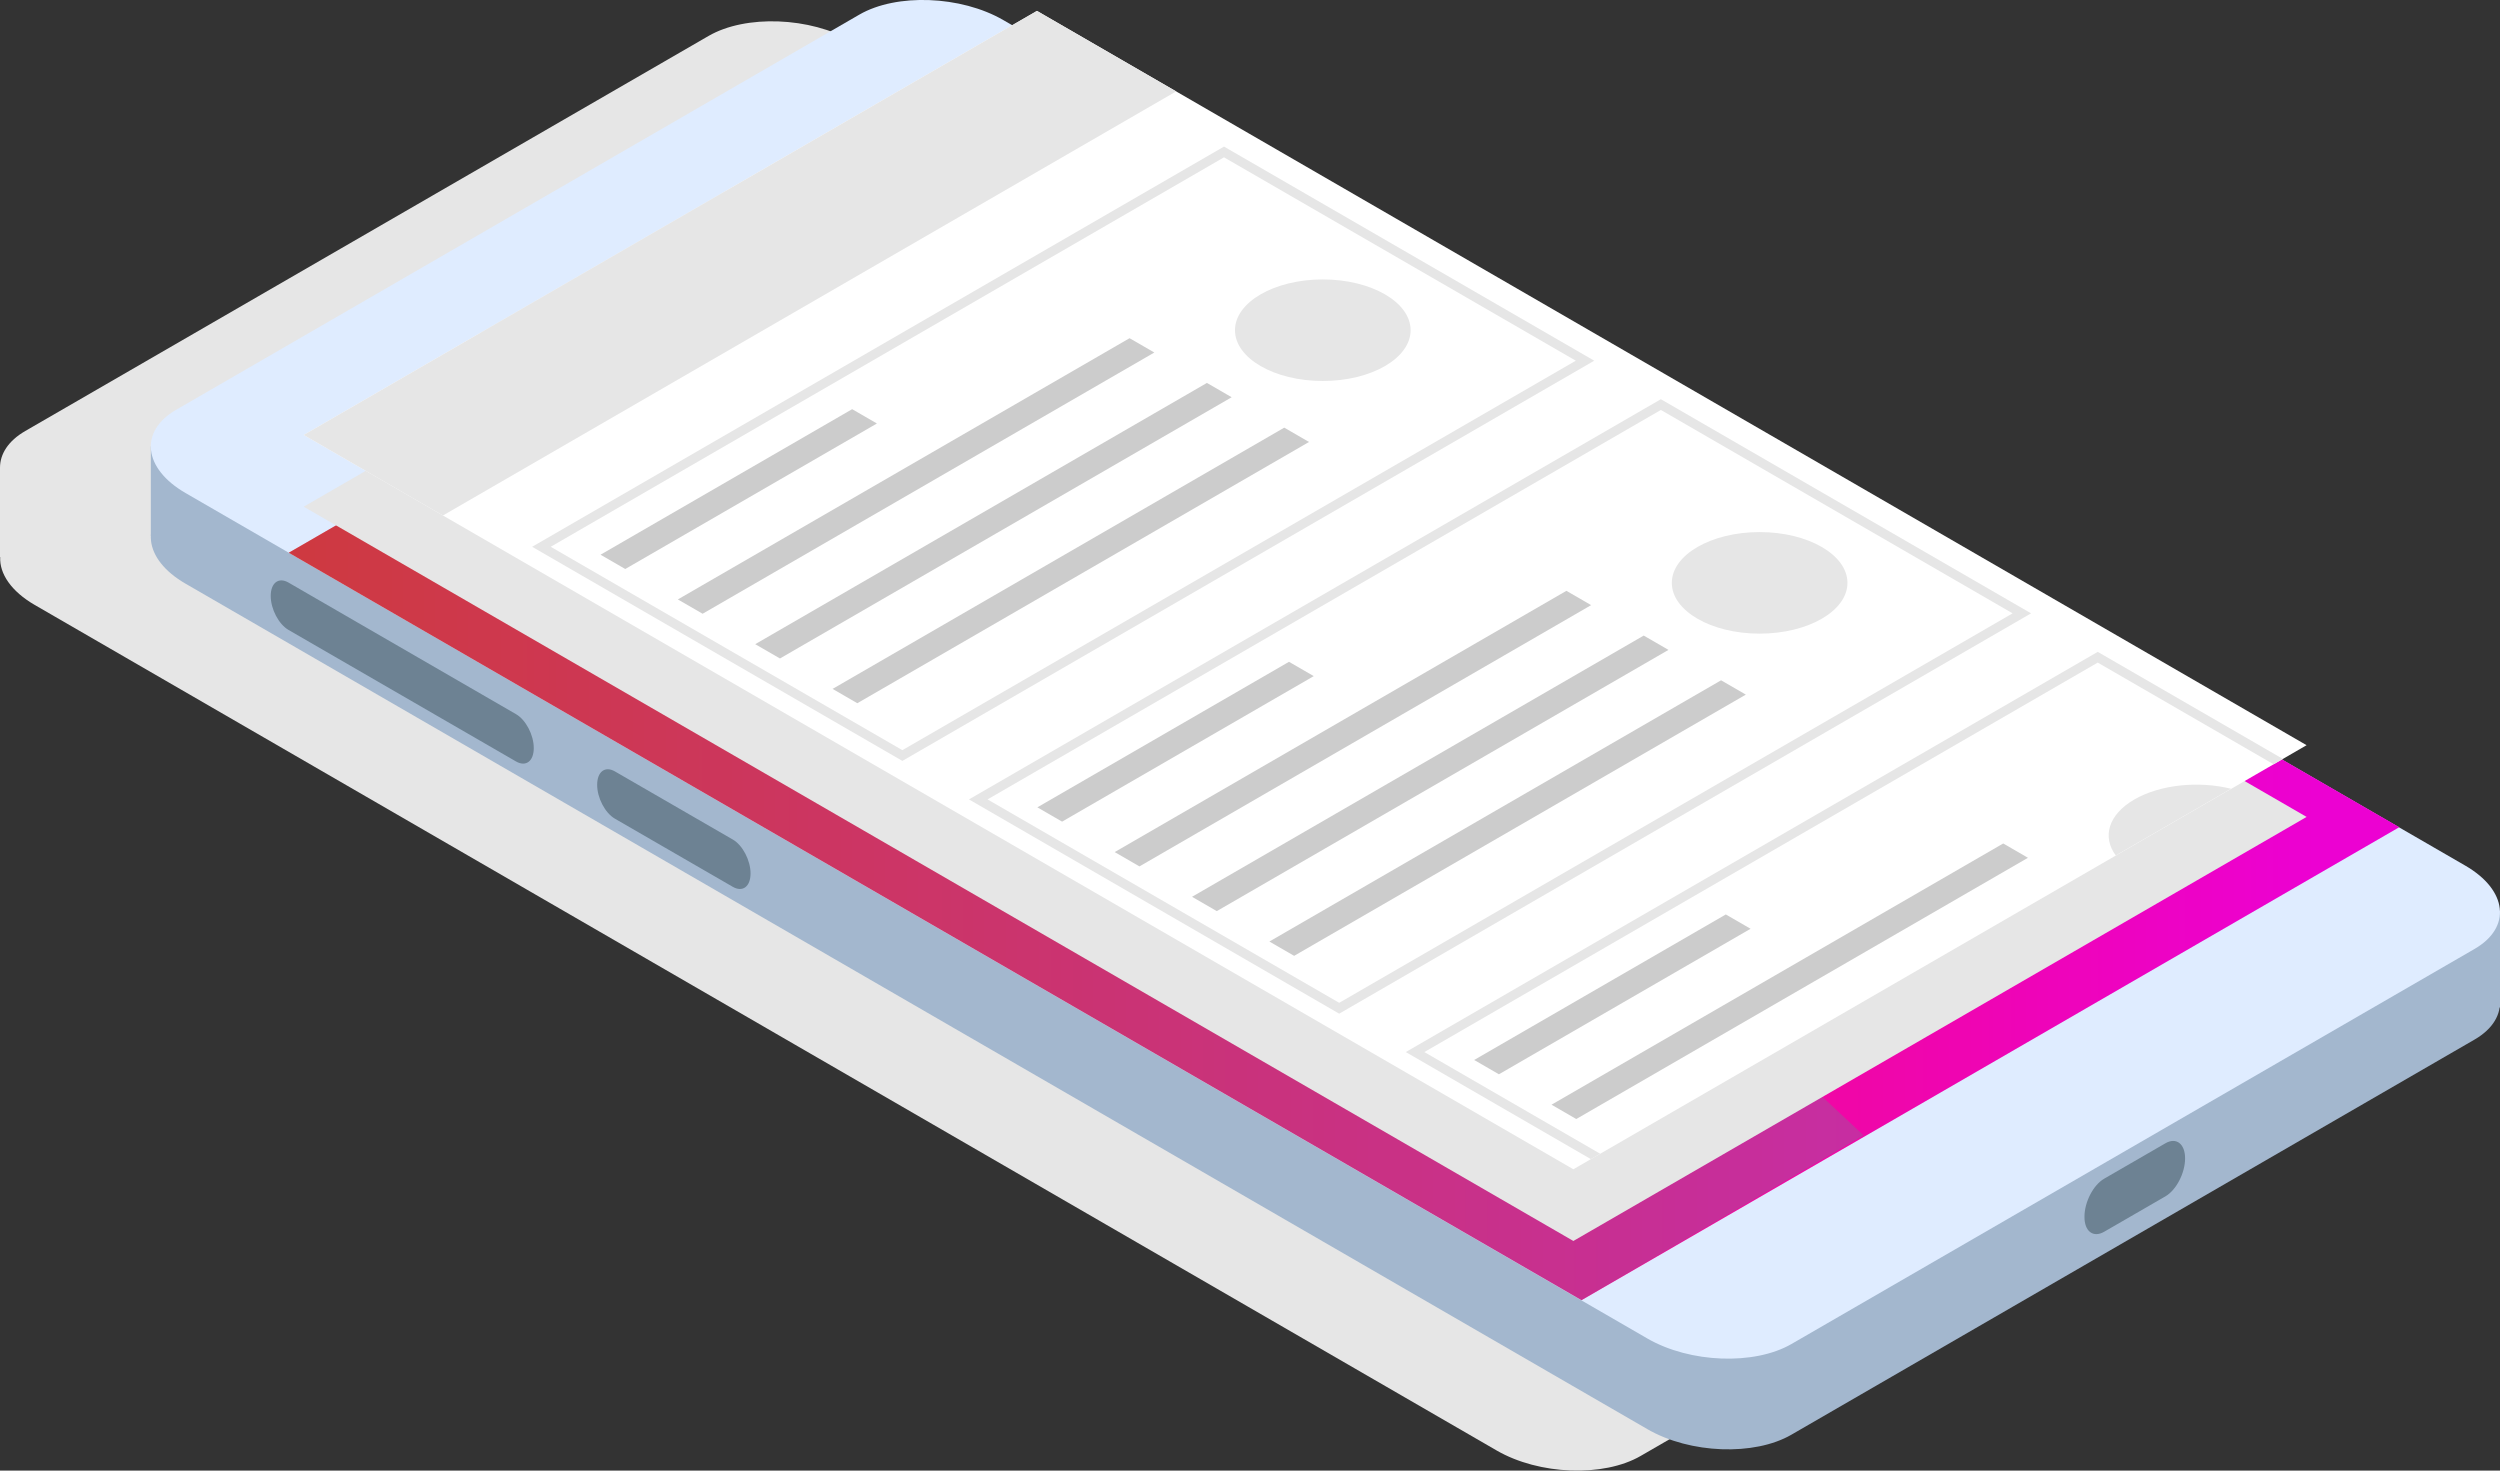
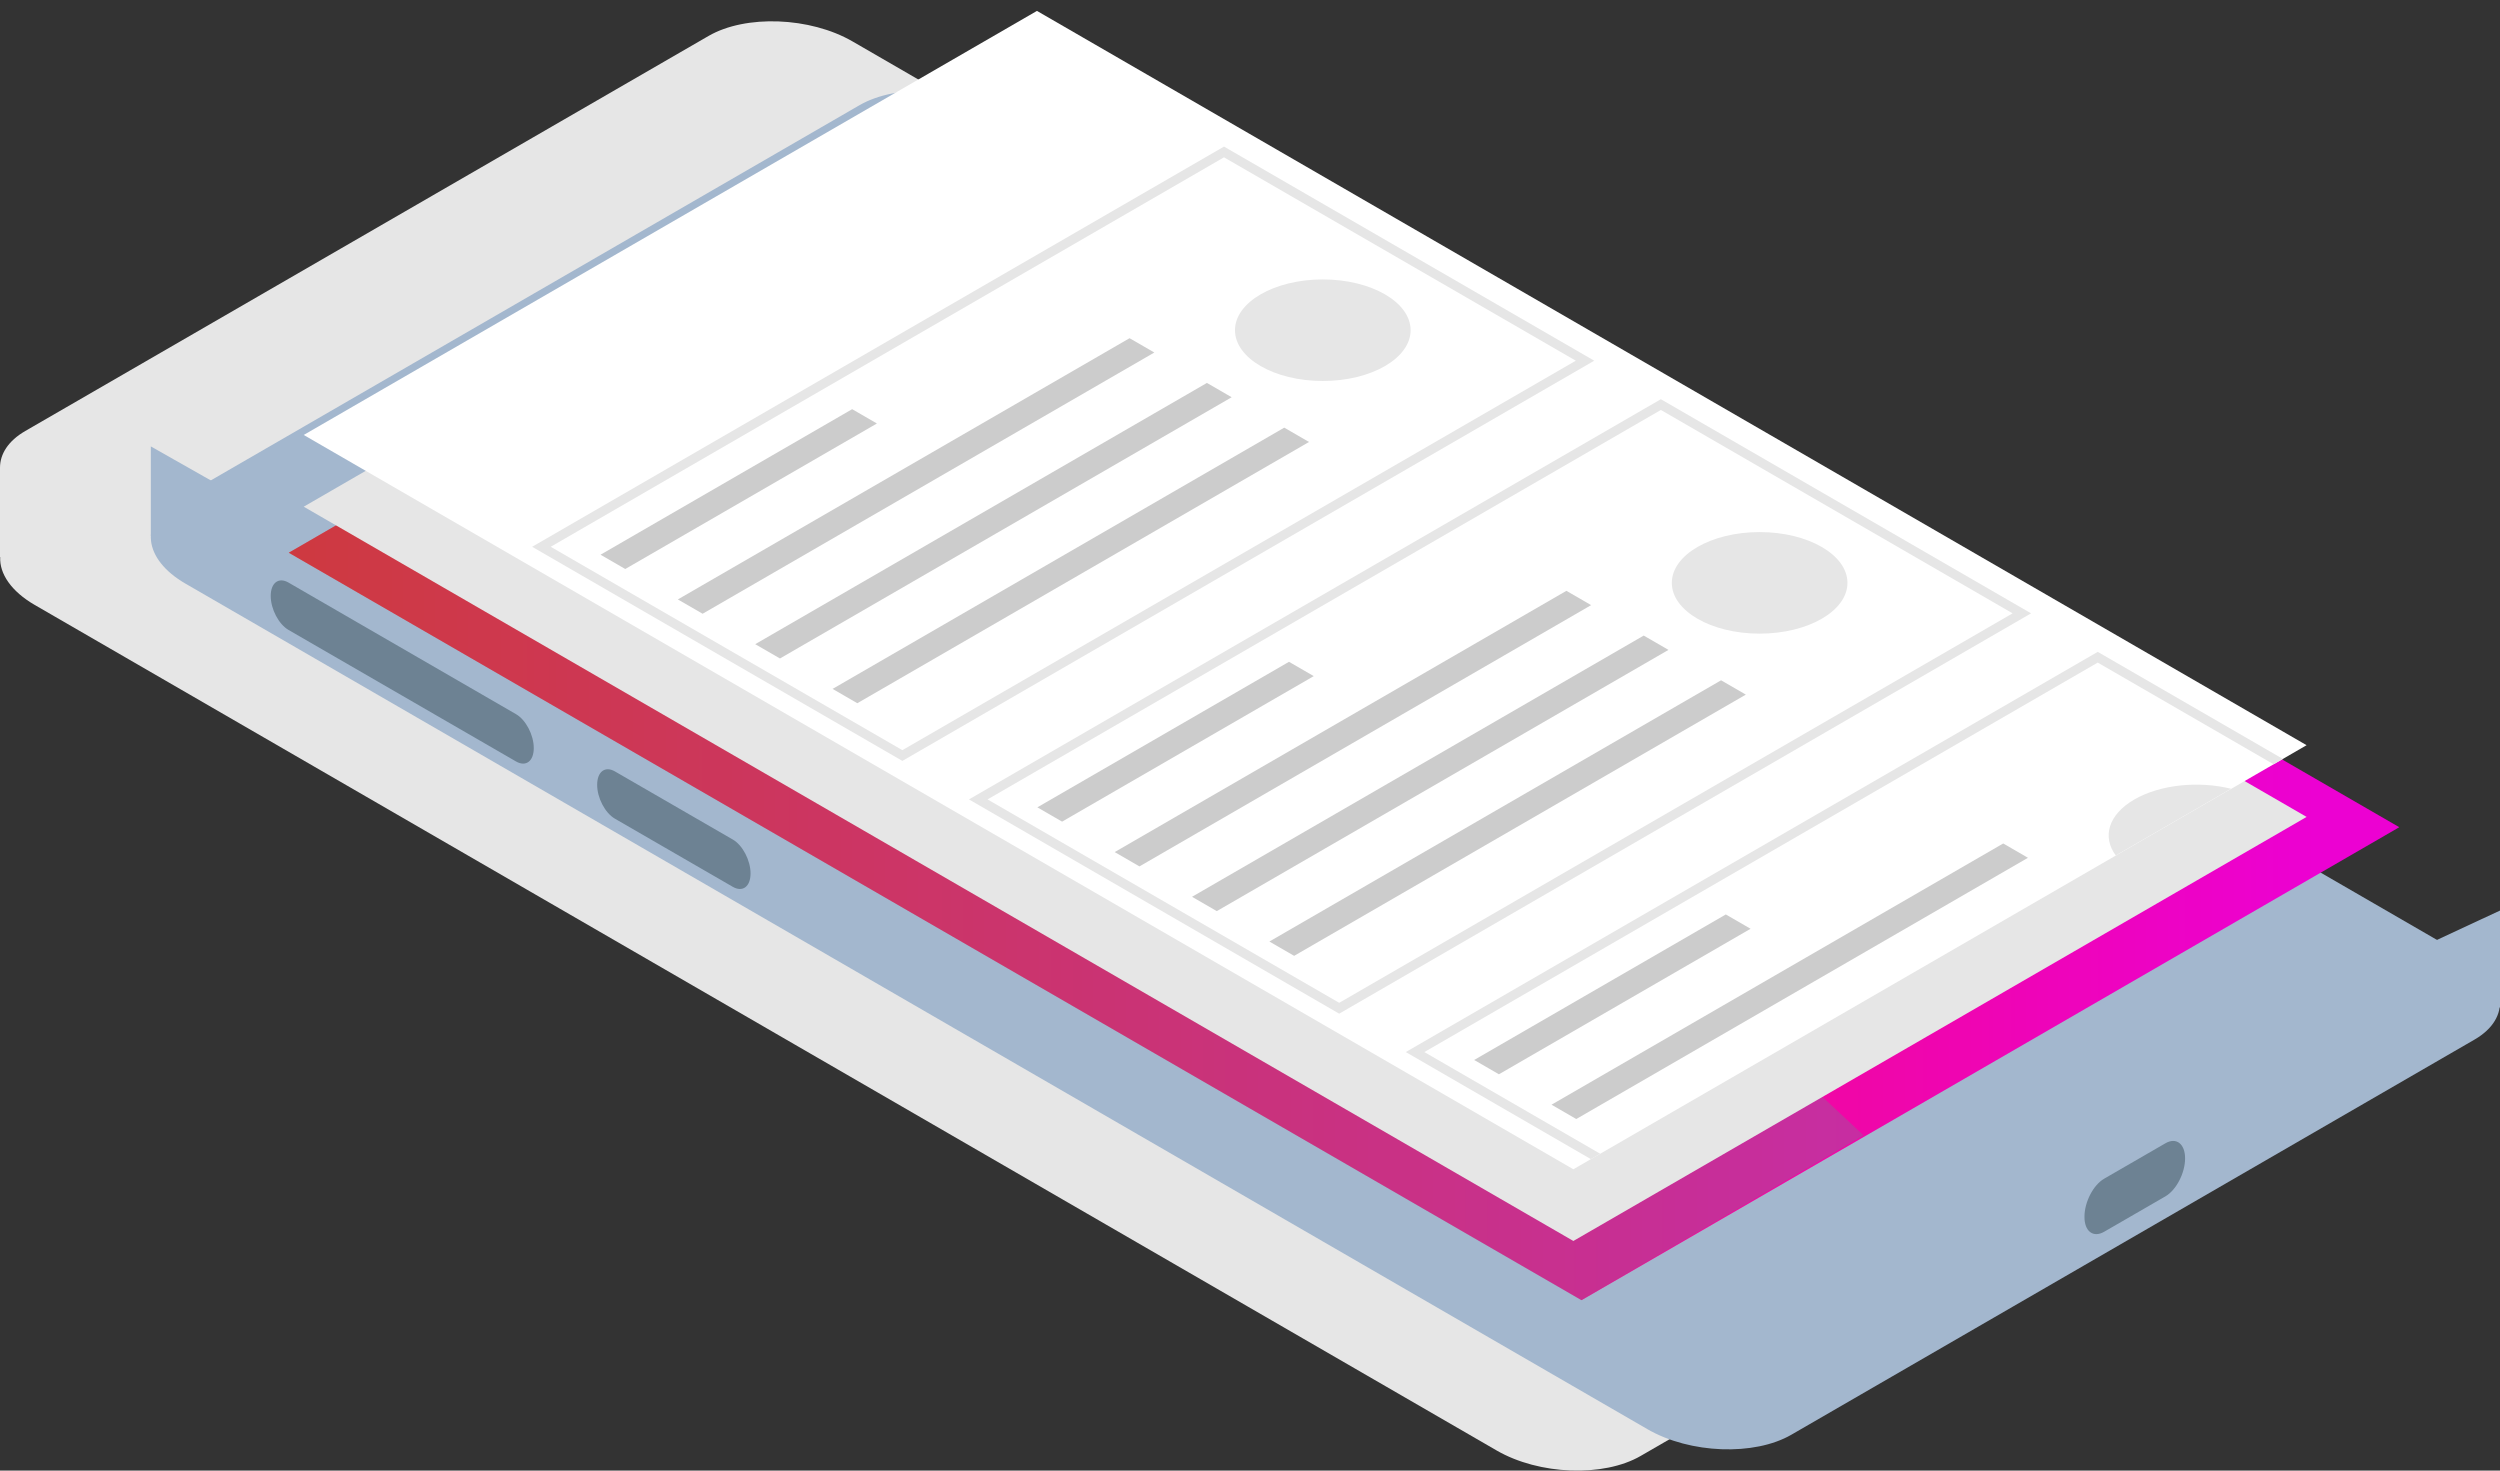
<svg xmlns="http://www.w3.org/2000/svg" width="136" height="80" viewBox="0 0 136 80" fill="none">
  <rect x="0" y="0" width="136" height="80" fill="#333333" stroke="none" />
  <g clip-path="url(#clip0_1206_7742)">
    <g style="mix-blend-mode:multiply">
      <path d="M0 30.302V25.444C0 24.699 0.447 23.984 1.372 23.448L38.545 1.956C40.565 0.787 44.071 0.919 46.375 2.252L100.483 33.549L114.953 41.913L125.906 48.248C127.115 48.947 127.747 49.838 127.786 50.696H127.794V55.97H127.771C127.681 56.623 127.234 57.241 126.416 57.718L89.251 79.204C87.23 80.373 83.725 80.24 81.421 78.908L1.891 32.91C0.606 32.166 -0.032 31.209 0.011 30.304L0 30.302Z" fill="#E6E6E6" />
    </g>
    <path d="M8.205 29.144V24.285L13.262 27.151L10.356 30.446L8.205 29.144Z" fill="#A3B7CE" />
    <path d="M136 49.534V54.808L133.458 54.405L132.48 51.173L136 49.534Z" fill="#A3B7CE" />
    <path d="M97.456 78.046L134.622 56.549C136.636 55.38 136.414 53.354 134.111 52.021L54.58 6.023C52.276 4.691 48.77 4.558 46.749 5.727L9.582 27.224C7.562 28.392 7.79 30.421 10.094 31.752L89.625 77.75C91.929 79.084 95.435 79.219 97.456 78.046Z" fill="#A3B7CE" />
    <path d="M114.469 67.006L117.795 65.084C118.391 64.739 118.869 63.812 118.869 63.016C118.869 62.218 118.384 61.851 117.795 62.197L114.469 64.12C113.873 64.464 113.395 65.391 113.395 66.189C113.388 66.986 113.873 67.352 114.469 67.006Z" fill="#6D8293" />
-     <path d="M97.456 73.114L134.622 51.619C136.636 50.45 136.414 48.422 134.111 47.09L54.58 1.092C52.276 -0.241 48.77 -0.374 46.749 0.795L9.582 22.293C7.562 23.462 7.79 25.489 10.094 26.821L89.625 72.819C91.929 74.15 95.435 74.283 97.456 73.114Z" fill="#DFECFF" />
    <path d="M86.036 70.729L130.521 45L60.194 4.34L15.71 30.068L86.036 70.729Z" fill="url(#paint0_linear_1206_7742)" />
    <path d="M27.493 18.753L40.628 11.155C40.921 10.987 40.883 10.691 40.546 10.496C40.208 10.3 39.697 10.28 39.405 10.448L26.27 18.044C25.977 18.213 26.013 18.509 26.352 18.704C26.69 18.901 27.2 18.921 27.493 18.753Z" fill="#A3B7CE" />
    <path d="M22.833 20.741C23.022 20.837 23.232 20.887 23.444 20.887C23.657 20.887 23.866 20.837 24.056 20.741C24.394 20.544 24.394 20.228 24.056 20.033C23.866 19.936 23.657 19.886 23.444 19.886C23.232 19.886 23.022 19.936 22.833 20.033C22.494 20.228 22.494 20.544 22.833 20.741Z" fill="#A3B7CE" />
    <path d="M33.448 44.535L39.867 48.245C40.404 48.552 40.83 48.227 40.83 47.515C40.83 46.805 40.399 45.98 39.867 45.672L33.448 41.963C32.911 41.656 32.486 41.983 32.486 42.693C32.483 43.402 32.917 44.228 33.448 44.535Z" fill="#6D8293" />
    <path d="M15.691 34.266L28.074 41.425C28.611 41.732 29.037 41.406 29.037 40.695C29.037 39.985 28.606 39.159 28.074 38.852L15.691 31.69C15.154 31.382 14.727 31.709 14.727 32.419C14.727 33.132 15.162 33.958 15.691 34.266Z" fill="#6D8293" />
    <g style="mix-blend-mode:screen" opacity="0.32">
      <path d="M15.71 30.068L47.701 11.565L101.38 61.764L86.021 70.729L15.71 30.068Z" fill="#6D8293" />
    </g>
    <g style="mix-blend-mode:multiply">
      <path d="M16.522 27.564L56.41 4.495L125.479 44.44L124.189 45.187L123.684 45.479L121.372 46.816L119.517 47.889L87.05 66.666L86.544 66.958L85.591 67.509L24.095 31.944L16.522 27.564Z" fill="#E6E6E6" />
    </g>
    <path d="M85.591 63.608L125.479 40.539L56.41 0.593L16.522 23.662L85.591 63.608Z" fill="white" />
-     <path d="M24.095 28.043L63.983 4.972L56.41 0.593L16.521 23.662L24.095 28.043Z" fill="#E6E6E6" />
    <path d="M71.96 20.726C69.322 20.726 67.183 19.489 67.183 17.963C67.183 16.438 69.322 15.201 71.96 15.201C74.599 15.201 76.737 16.438 76.737 17.963C76.737 19.489 74.599 20.726 71.96 20.726Z" fill="#E6E6E6" />
    <path d="M34.014 30.954L47.704 23.038L46.357 22.259L32.669 30.176L34.014 30.954Z" fill="#CCCCCC" />
    <path d="M38.222 33.388L62.795 19.177L61.448 18.398L36.875 32.609L38.222 33.388Z" fill="#CCCCCC" />
    <path d="M42.43 35.821L67.002 21.61L65.657 20.831L41.084 35.043L42.43 35.821Z" fill="#CCCCCC" />
    <path d="M46.638 38.255L71.21 24.043L69.863 23.264L45.292 37.476L46.638 38.255Z" fill="#CCCCCC" />
    <path d="M49.089 41.393L86.726 19.622L66.586 7.974L28.949 29.745L49.089 41.393ZM85.723 19.622L49.089 40.809L29.959 29.745L66.586 8.558L85.723 19.622Z" fill="#E6E6E6" />
    <path d="M57.778 44.697L71.468 36.781L70.121 36.002L56.432 43.919L57.778 44.697Z" fill="#CCCCCC" />
    <path d="M61.986 47.132L86.558 32.919L85.212 32.141L60.639 46.353L61.986 47.132Z" fill="#CCCCCC" />
    <path d="M66.193 49.565L90.765 35.354L89.418 34.575L64.846 48.786L66.193 49.565Z" fill="#CCCCCC" />
    <path d="M70.401 51.998L94.973 37.787L93.626 37.008L69.054 51.219L70.401 51.998Z" fill="#CCCCCC" />
    <path d="M95.724 34.47C93.085 34.47 90.947 33.233 90.947 31.708C90.947 30.182 93.085 28.945 95.724 28.945C98.362 28.945 100.501 30.182 100.501 31.708C100.501 33.233 98.362 34.47 95.724 34.47Z" fill="#E6E6E6" />
    <path d="M72.852 55.144L110.49 33.366L90.351 21.717L52.711 43.488L72.852 55.144ZM109.486 33.366L72.852 54.553L53.722 43.488L90.351 22.301L109.486 33.366Z" fill="#E6E6E6" />
    <path d="M81.541 58.441L95.231 50.525L93.884 49.746L80.194 57.663L81.541 58.441Z" fill="#CCCCCC" />
    <path d="M85.749 60.875L110.32 46.664L108.975 45.885L84.402 60.096L85.749 60.875Z" fill="#CCCCCC" />
    <path d="M115.099 46.536C114.351 45.529 114.685 44.316 116.108 43.492C117.532 42.669 119.627 42.476 121.37 42.909L115.099 46.536Z" fill="#E6E6E6" />
    <path d="M123.684 41.577L114.117 36.045L77.485 57.232L87.05 62.764L86.543 63.056L76.474 57.232L114.117 35.461L124.188 41.285L123.684 41.577Z" fill="#E6E6E6" />
  </g>
  <defs>
    <linearGradient id="paint0_linear_1206_7742" x1="125.998" y1="4.34" x2="12.057" y2="4.34" gradientUnits="userSpaceOnUse">
      <stop stop-color="#EC01D2" />
      <stop offset="1" stop-color="#FC1913" />
    </linearGradient>
    <clipPath id="clip0_1206_7742">
      <rect width="136" height="80" fill="white" transform="matrix(-1 0 0 1 136 0)" />
    </clipPath>
  </defs>
</svg>